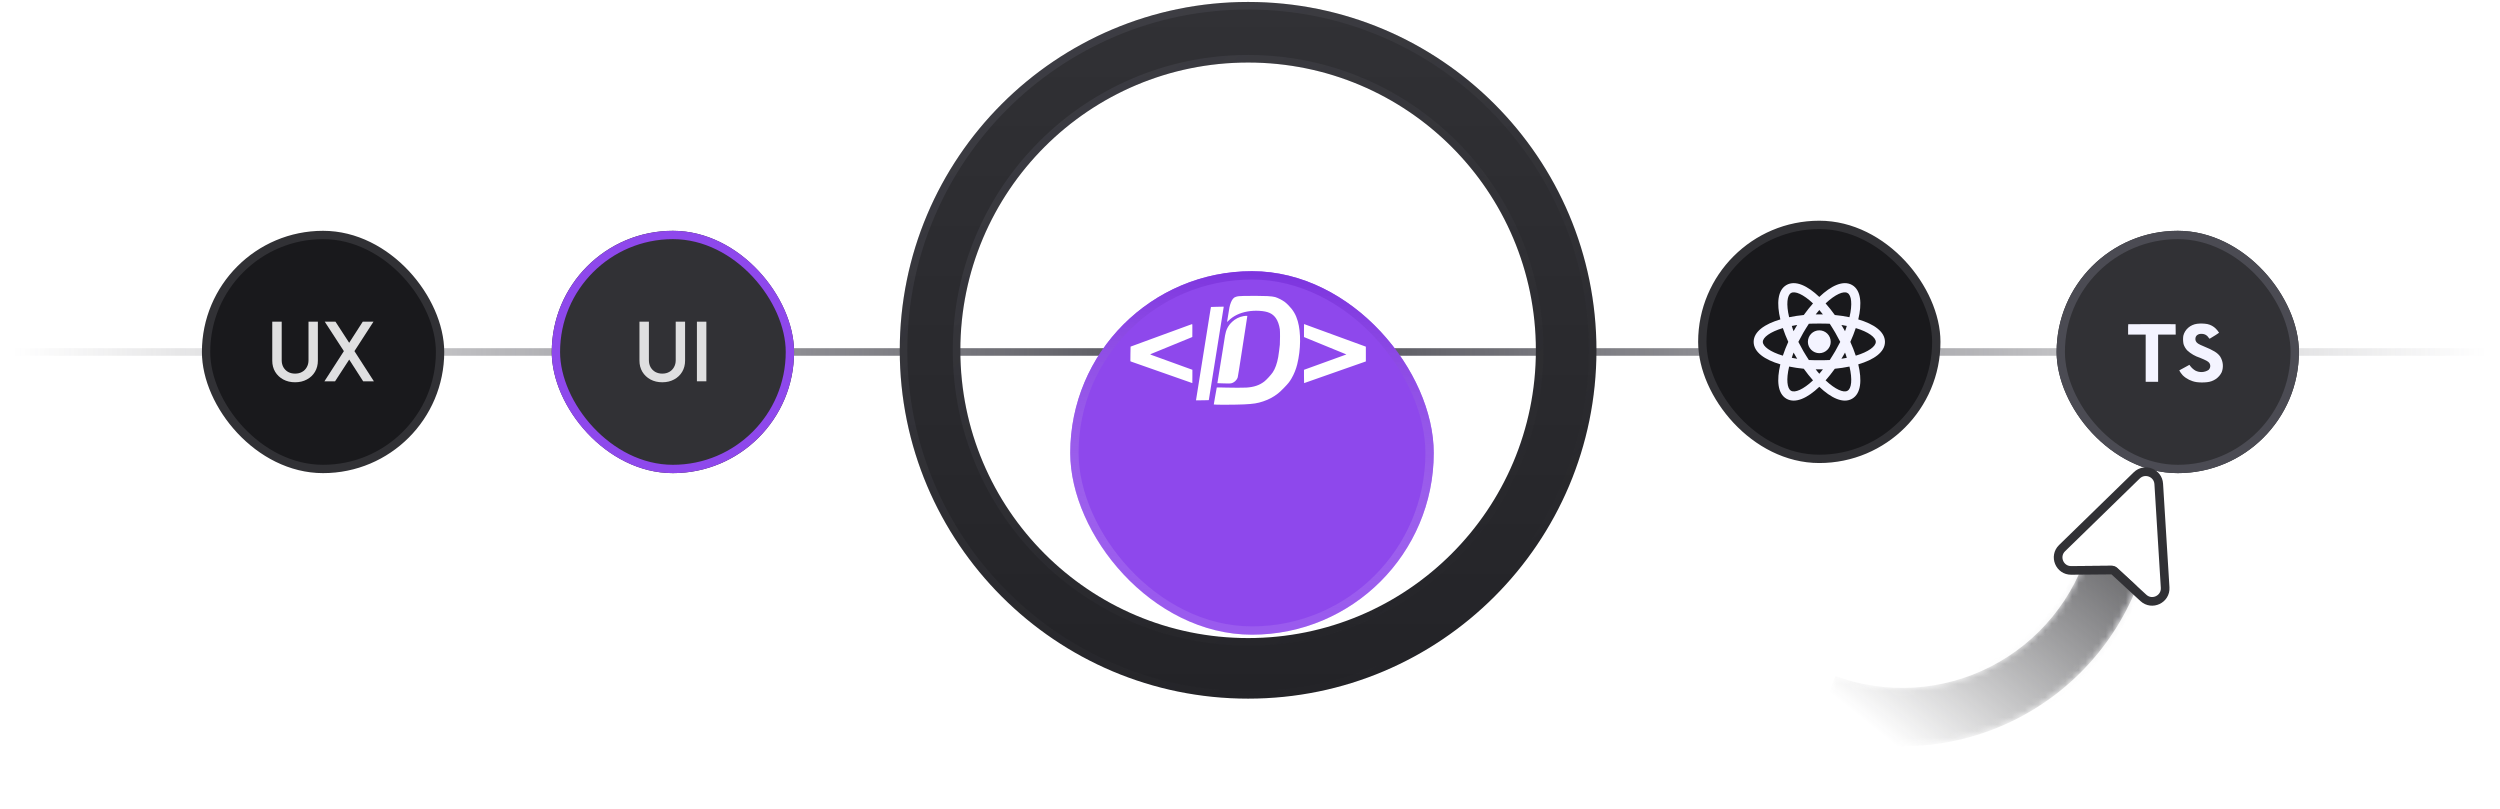
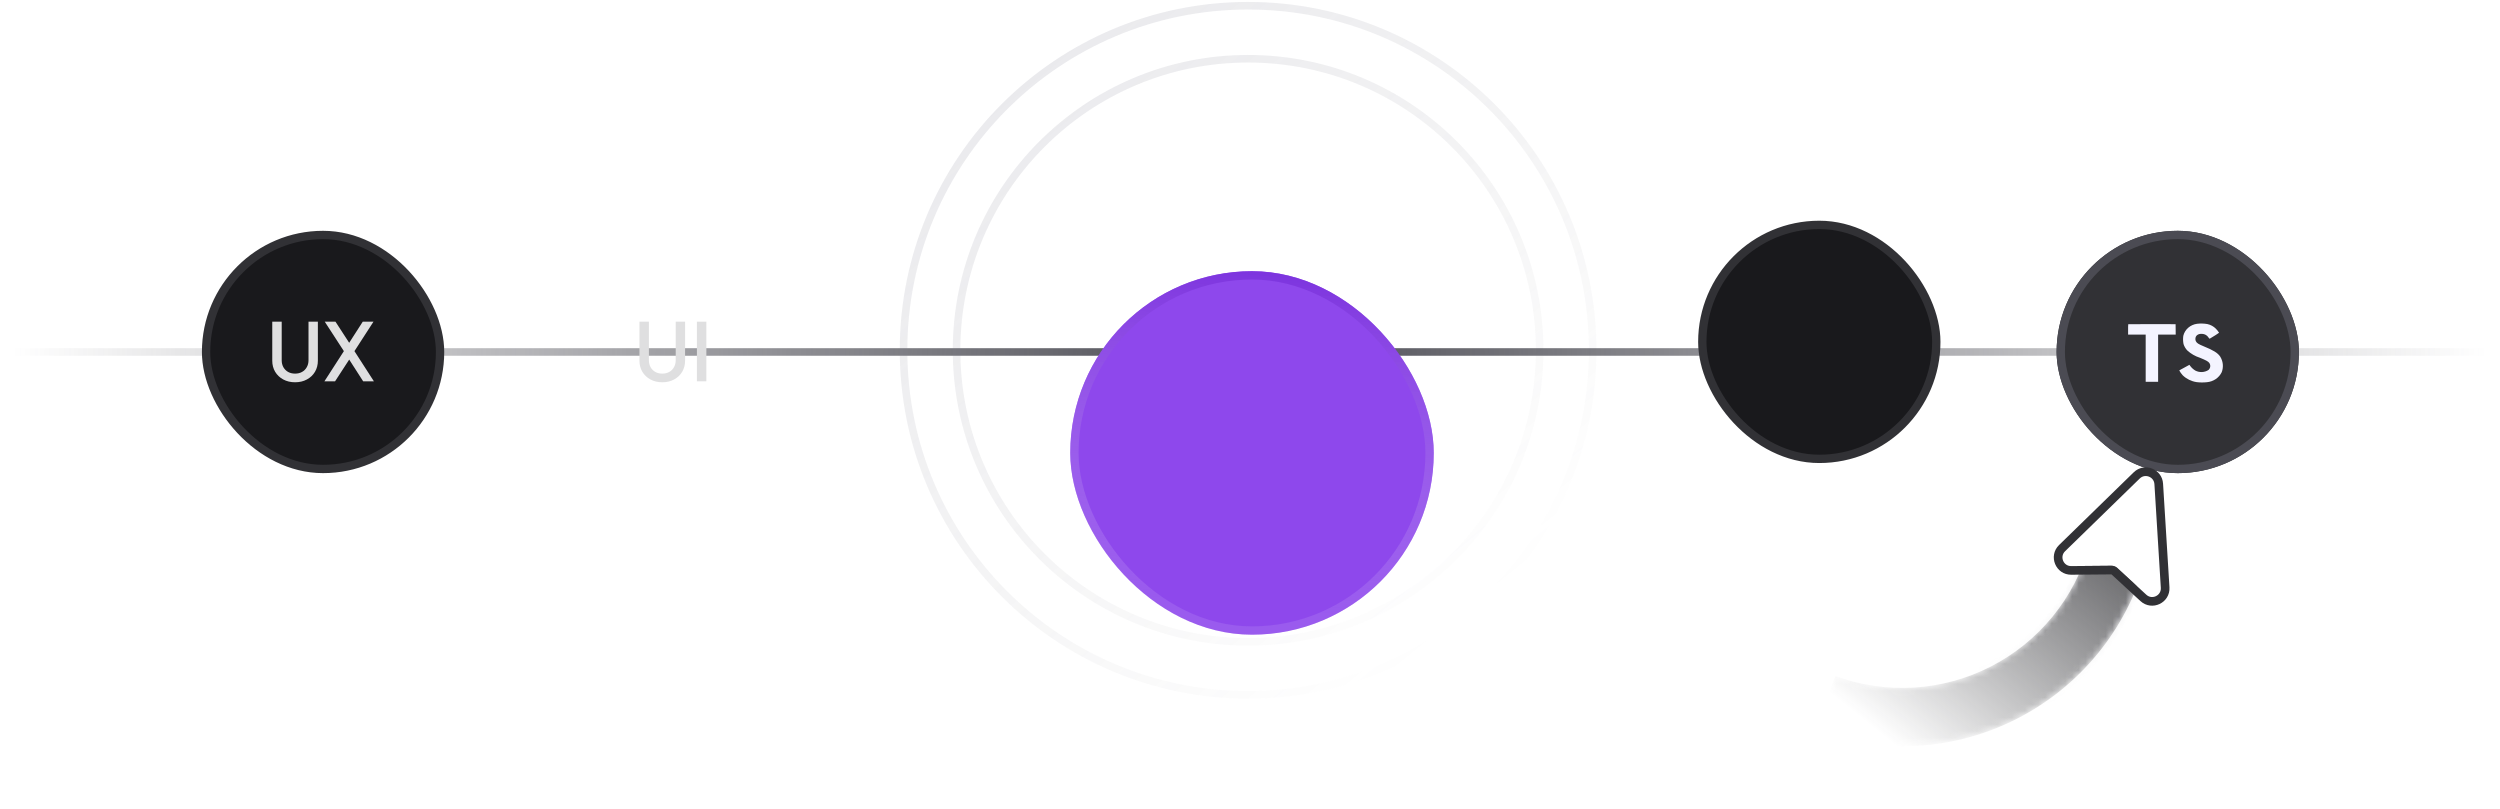
<svg xmlns="http://www.w3.org/2000/svg" width="371" height="120" viewBox="0 0 371 120" fill="none">
  <path d="M0.745 52.233L370.1 52.233" stroke="url(#paint0_radial_593_485)" stroke-width="1.124" />
  <rect x="30.581" y="34.87" width="34.725" height="34.725" rx="17.363" fill="#19191C" />
  <rect x="30.581" y="34.87" width="34.725" height="34.725" rx="17.363" stroke="#313135" stroke-width="1.236" />
  <path d="M48.145 56.585L51.031 52.108L48.193 47.737H49.784L52.159 51.395H51.482L53.834 47.737H55.425L52.599 52.108L55.485 56.585H53.893L51.482 52.832L52.159 52.844L49.725 56.585H48.145Z" fill="#DFDFE0" />
  <path d="M43.788 56.728C43.13 56.728 42.544 56.589 42.03 56.312C41.523 56.035 41.123 55.655 40.83 55.172C40.545 54.689 40.403 54.139 40.403 53.521V47.737H41.804V53.462C41.804 53.85 41.887 54.194 42.054 54.495C42.228 54.796 42.461 55.029 42.754 55.196C43.055 55.362 43.4 55.445 43.788 55.445C44.184 55.445 44.528 55.362 44.821 55.196C45.122 55.029 45.355 54.796 45.522 54.495C45.696 54.194 45.783 53.85 45.783 53.462V47.737H47.172V53.521C47.172 54.139 47.03 54.689 46.745 55.172C46.46 55.655 46.06 56.035 45.545 56.312C45.039 56.589 44.453 56.728 43.788 56.728Z" fill="#DFDFE0" />
  <rect x="252.622" y="33.372" width="34.725" height="34.725" rx="17.363" fill="#19191C" />
  <rect x="252.622" y="33.372" width="34.725" height="34.725" rx="17.363" stroke="#313135" stroke-width="1.236" />
-   <path d="M269.985 49.022C270.918 49.022 271.68 49.783 271.68 50.735C271.68 51.641 270.918 52.412 269.985 52.412C269.051 52.412 268.29 51.641 268.29 50.735C268.29 49.783 269.051 49.022 269.985 49.022ZM265.789 57.985C266.36 58.33 267.61 57.804 269.051 56.445C268.58 55.91 268.118 55.33 267.683 54.723C266.953 54.652 266.226 54.543 265.508 54.396C265.045 56.336 265.218 57.668 265.789 57.985ZM266.432 52.783L266.169 52.321C266.07 52.584 265.97 52.847 265.906 53.1C266.151 53.155 266.423 53.2 266.704 53.245L266.432 52.783ZM272.359 52.094L273.093 50.735L272.359 49.376C272.087 48.895 271.797 48.469 271.535 48.043C271.045 48.016 270.529 48.016 269.985 48.016C269.441 48.016 268.924 48.016 268.435 48.043C268.172 48.469 267.882 48.895 267.61 49.376L266.876 50.735L267.61 52.094C267.882 52.575 268.172 53.001 268.435 53.427C268.924 53.454 269.441 53.454 269.985 53.454C270.529 53.454 271.045 53.454 271.535 53.427C271.797 53.001 272.087 52.575 272.359 52.094ZM269.985 46.004C269.813 46.203 269.631 46.412 269.45 46.657H270.52C270.338 46.412 270.157 46.203 269.985 46.004ZM269.985 55.466C270.157 55.266 270.338 55.058 270.52 54.813H269.45C269.631 55.058 269.813 55.266 269.985 55.466ZM274.172 43.485C273.61 43.14 272.359 43.666 270.918 45.025C271.39 45.56 271.852 46.14 272.287 46.747C273.03 46.82 273.764 46.928 274.462 47.074C274.924 45.134 274.752 43.802 274.172 43.485ZM273.537 48.687L273.8 49.149C273.9 48.886 274 48.623 274.063 48.37C273.818 48.315 273.547 48.27 273.266 48.224L273.537 48.687ZM274.852 42.297C276.184 43.059 276.329 45.062 275.767 47.4C278.069 48.08 279.728 49.203 279.728 50.735C279.728 52.267 278.069 53.39 275.767 54.07C276.329 56.408 276.184 58.411 274.852 59.173C273.528 59.934 271.725 59.064 269.985 57.405C268.245 59.064 266.441 59.934 265.109 59.173C263.786 58.411 263.641 56.408 264.203 54.07C261.901 53.39 260.242 52.267 260.242 50.735C260.242 49.203 261.901 48.08 264.203 47.4C263.641 45.062 263.786 43.059 265.109 42.297C266.441 41.536 268.245 42.406 269.985 44.065C271.725 42.406 273.528 41.536 274.852 42.297ZM274.589 50.735C274.897 51.415 275.169 52.094 275.395 52.783C277.299 52.212 278.368 51.397 278.368 50.735C278.368 50.073 277.299 49.258 275.395 48.687C275.169 49.376 274.897 50.055 274.589 50.735ZM265.381 50.735C265.073 50.055 264.801 49.376 264.574 48.687C262.671 49.258 261.602 50.073 261.602 50.735C261.602 51.397 262.671 52.212 264.574 52.783C264.801 52.094 265.073 51.415 265.381 50.735ZM273.537 52.783L273.266 53.245C273.547 53.2 273.818 53.155 274.063 53.1C274 52.847 273.9 52.584 273.8 52.321L273.537 52.783ZM270.918 56.445C272.359 57.804 273.61 58.33 274.172 57.985C274.752 57.668 274.924 56.336 274.462 54.396C273.764 54.541 273.03 54.65 272.287 54.723C271.852 55.33 271.39 55.91 270.918 56.445ZM266.432 48.687L266.704 48.224C266.423 48.27 266.151 48.315 265.906 48.37C265.97 48.623 266.07 48.886 266.169 49.149L266.432 48.687ZM269.051 45.025C267.61 43.666 266.36 43.14 265.789 43.485C265.218 43.802 265.045 45.134 265.508 47.074C266.226 46.926 266.953 46.818 267.683 46.747C268.118 46.14 268.58 45.56 269.051 45.025Z" fill="#F4F4FF" />
  <g filter="url(#filter0_d_593_485)">
    <rect x="305.198" y="34.252" width="35.962" height="35.962" rx="17.981" fill="#313135" />
    <rect x="305.816" y="34.87" width="34.725" height="34.725" rx="17.363" stroke="#4B4B53" stroke-width="1.236" />
    <path d="M327.574 48.09C328.054 48.195 328.491 48.432 328.828 48.772C329.014 48.956 329.176 49.16 329.31 49.38C329.316 49.404 328.445 49.957 327.916 50.266C327.897 50.278 327.821 50.2 327.735 50.079C327.638 49.922 327.501 49.79 327.337 49.697C327.172 49.603 326.985 49.551 326.792 49.544C326.185 49.505 325.793 49.806 325.796 50.307C325.791 50.43 325.821 50.553 325.882 50.662C326.016 50.923 326.264 51.079 327.043 51.398C328.478 51.983 329.094 52.366 329.474 52.913C329.689 53.258 329.821 53.644 329.862 54.042C329.902 54.441 329.85 54.843 329.708 55.221C329.514 55.635 329.206 55.992 328.816 56.256C328.426 56.519 327.969 56.68 327.491 56.72C326.983 56.775 326.47 56.77 325.964 56.705C325.188 56.585 324.473 56.233 323.924 55.702C323.717 55.481 323.541 55.236 323.402 54.971C323.461 54.931 323.523 54.894 323.587 54.861C323.676 54.812 324.013 54.63 324.332 54.456L324.908 54.14L325.028 54.306C325.232 54.581 325.491 54.816 325.79 54.996C326.092 55.153 326.435 55.227 326.779 55.211C327.123 55.194 327.456 55.088 327.74 54.903C327.887 54.768 327.978 54.589 327.999 54.397C328.019 54.205 327.968 54.012 327.853 53.852C327.697 53.639 327.379 53.465 326.475 53.094C325.766 52.869 325.12 52.495 324.586 52C324.331 51.726 324.143 51.403 324.035 51.053C323.955 50.655 323.943 50.247 324 49.845C324.106 49.383 324.36 48.962 324.728 48.641C325.096 48.319 325.559 48.112 326.056 48.048C326.561 47.99 327.073 48.004 327.574 48.09ZM322.868 48.88L322.875 49.655H320.264V56.657H318.42V49.656H315.81V48.895C315.803 48.635 315.811 48.374 315.833 48.114C315.842 48.102 317.43 48.096 319.355 48.099L322.858 48.108L322.868 48.88Z" fill="#F4F4FF" />
  </g>
  <g filter="url(#filter1_d_593_485)">
-     <rect x="81.879" y="34.252" width="35.962" height="35.962" rx="17.981" fill="#313135" />
-     <rect x="82.497" y="34.87" width="34.725" height="34.725" rx="17.363" stroke="#8E48EC" stroke-width="1.236" />
    <path d="M103.422 56.585V47.737H104.823V56.585H103.422Z" fill="#DFDFE0" />
    <path d="M98.281 56.728C97.624 56.728 97.038 56.589 96.523 56.312C96.016 56.035 95.617 55.655 95.323 55.172C95.038 54.689 94.896 54.139 94.896 53.521V47.737H96.297V53.462C96.297 53.85 96.38 54.194 96.547 54.495C96.721 54.796 96.955 55.029 97.248 55.196C97.548 55.362 97.893 55.445 98.281 55.445C98.677 55.445 99.021 55.362 99.314 55.196C99.615 55.029 99.848 54.796 100.015 54.495C100.189 54.194 100.276 53.85 100.276 53.462V47.737H101.666V53.521C101.666 54.139 101.523 54.689 101.238 55.172C100.953 55.655 100.553 56.035 100.038 56.312C99.532 56.589 98.946 56.728 98.281 56.728Z" fill="#DFDFE0" />
  </g>
  <g filter="url(#filter2_d_593_485)">
    <rect x="158.825" y="25.262" width="53.942" height="53.942" rx="26.971" fill="#8E48EC" />
    <rect x="159.443" y="25.88" width="52.706" height="52.706" rx="26.353" stroke="url(#paint1_linear_593_485)" stroke-width="1.236" />
  </g>
  <mask id="path-16-inside-1_593_485" fill="white">
    <path d="M318.374 83.374C316.983 88.353 314.576 92.99 311.305 96.993C308.034 100.996 303.97 104.279 299.368 106.635C294.766 108.991 289.727 110.369 284.567 110.683C279.406 110.996 274.237 110.238 269.384 108.456L272.371 100.321C276.102 101.691 280.075 102.274 284.041 102.033C288.008 101.792 291.882 100.733 295.419 98.922C298.956 97.111 302.08 94.587 304.594 91.51C307.108 88.433 308.959 84.869 310.028 81.041L318.374 83.374Z" />
  </mask>
  <path d="M318.374 83.374C316.983 88.353 314.576 92.99 311.305 96.993C308.034 100.996 303.97 104.279 299.368 106.635C294.766 108.991 289.727 110.369 284.567 110.683C279.406 110.996 274.237 110.238 269.384 108.456L272.371 100.321C276.102 101.691 280.075 102.274 284.041 102.033C288.008 101.792 291.882 100.733 295.419 98.922C298.956 97.111 302.08 94.587 304.594 91.51C307.108 88.433 308.959 84.869 310.028 81.041L318.374 83.374Z" fill="url(#paint2_linear_593_485)" stroke="url(#paint3_linear_593_485)" stroke-opacity="0.2" stroke-width="1.498" mask="url(#path-16-inside-1_593_485)" />
  <g filter="url(#filter3_d_593_485)">
-     <path d="M320.665 85.949L319.716 70.567C319.649 69.471 318.325 68.96 317.538 69.726L306.459 80.519C305.629 81.327 306.209 82.733 307.366 82.723L313.331 82.67C313.658 82.667 313.973 82.789 314.213 83.01L318.513 86.973C319.364 87.757 320.736 87.104 320.665 85.949Z" fill="white" />
+     <path d="M320.665 85.949L319.716 70.567C319.649 69.471 318.325 68.96 317.538 69.726L306.459 80.519C305.629 81.327 306.209 82.733 307.366 82.723L313.331 82.67C313.658 82.667 313.973 82.789 314.213 83.01L318.513 86.973C319.364 87.757 320.736 87.104 320.665 85.949" fill="white" />
    <path d="M320.357 70.528C320.256 68.883 318.27 68.116 317.09 69.266L306.011 80.059C304.767 81.271 305.635 83.381 307.372 83.365L313.337 83.313C313.5 83.311 313.658 83.371 313.778 83.482L318.078 87.444C319.354 88.62 321.413 87.642 321.306 85.91L320.357 70.528Z" stroke="#313135" stroke-width="1.284" stroke-linecap="square" />
  </g>
-   <path fill-rule="evenodd" clip-rule="evenodd" d="M185.219 103.679C213.769 103.679 236.914 80.534 236.914 51.984C236.914 23.434 213.769 0.29 185.219 0.29C156.669 0.29 133.525 23.434 133.525 51.984C133.525 80.534 156.669 103.679 185.219 103.679ZM185.219 94.689C208.804 94.689 227.924 75.569 227.924 51.984C227.924 28.399 208.804 9.28 185.219 9.28C161.634 9.28 142.515 28.399 142.515 51.984C142.515 75.569 161.634 94.689 185.219 94.689Z" fill="url(#paint4_linear_593_485)" />
  <path d="M185.219 0.851C213.459 0.851 236.351 23.744 236.352 51.984C236.352 80.224 213.459 103.117 185.219 103.117C156.979 103.116 134.086 80.224 134.086 51.984C134.086 23.744 156.979 0.851 185.219 0.851ZM185.219 8.718C161.324 8.718 141.953 28.089 141.953 51.984C141.953 75.879 161.324 95.25 185.219 95.251C209.114 95.251 228.485 75.879 228.485 51.984C228.485 28.089 209.114 8.718 185.219 8.718Z" stroke="url(#paint5_linear_593_485)" stroke-opacity="0.2" stroke-width="1.124" />
-   <path fill-rule="evenodd" clip-rule="evenodd" d="M184.626 43.916C183.896 43.934 183.679 43.958 183.415 44.047C183.184 44.124 183.113 44.173 182.967 44.351C182.749 44.618 182.574 45.045 182.448 45.623C182.395 45.862 182.354 46.112 182.169 47.317C182.138 47.52 182.107 47.713 182.1 47.746C182.09 47.796 182.124 47.772 182.289 47.611C182.676 47.233 183.078 46.95 183.558 46.718C184.499 46.263 185.685 46.053 186.891 46.128C188.158 46.207 188.831 46.503 189.332 47.202C189.612 47.591 189.837 48.222 189.928 48.873C189.966 49.145 189.966 50.697 189.928 51.151C189.902 51.464 189.745 52.657 189.687 52.989C189.521 53.928 189.236 54.724 188.872 55.26C188.612 55.643 187.939 56.373 187.619 56.619C186.902 57.17 186.085 57.446 184.957 57.519C184.52 57.547 182.874 57.548 181.999 57.519C181.235 57.495 180.584 57.487 180.568 57.503C180.557 57.515 180.528 57.672 180.288 59.065C180.199 59.579 180.126 60.011 180.126 60.024C180.126 60.083 183.362 60.073 184.626 60.011C186.037 59.94 186.611 59.849 187.469 59.56C188.298 59.282 188.982 58.916 189.639 58.402C189.899 58.199 190.113 57.998 190.578 57.519C191.164 56.917 191.373 56.656 191.659 56.164C192.035 55.52 192.324 54.804 192.507 54.061C193.044 51.89 193.076 49.357 192.587 47.656C192.314 46.703 191.895 45.995 191.181 45.277C190.991 45.086 190.756 44.876 190.632 44.788C190.247 44.512 189.622 44.198 189.226 44.082C189.015 44.02 188.591 43.968 188.063 43.94C187.479 43.908 185.459 43.894 184.626 43.916ZM180.485 45.531C180.061 45.539 179.71 45.55 179.705 45.556C179.7 45.561 179.659 45.798 179.614 46.084C179.568 46.369 179.495 46.831 179.45 47.11C179.406 47.389 179.329 47.866 179.281 48.17C179.232 48.474 179.155 48.957 179.11 49.242C179.064 49.528 178.981 50.046 178.926 50.395C178.87 50.744 178.794 51.221 178.756 51.456C178.69 51.868 178.554 52.718 178.413 53.6C178.376 53.834 178.304 54.286 178.253 54.603C178.202 54.92 178.125 55.402 178.081 55.675C178.038 55.947 177.956 56.461 177.899 56.816C177.749 57.759 177.671 58.247 177.573 58.862L177.485 59.41H177.923C178.163 59.41 178.591 59.403 178.873 59.395L179.386 59.38L179.461 58.916C179.501 58.662 179.58 58.168 179.636 57.819C179.692 57.47 179.768 56.993 179.806 56.758C179.843 56.524 179.909 56.109 179.953 55.836C179.997 55.564 180.085 55.014 180.149 54.614C180.212 54.215 180.289 53.732 180.32 53.542C180.461 52.664 180.521 52.293 180.628 51.617C180.692 51.218 180.764 50.766 180.788 50.614C180.829 50.362 180.89 49.983 181.119 48.551C181.162 48.278 181.229 47.863 181.266 47.628C181.304 47.394 181.392 46.844 181.461 46.406C181.53 45.969 181.591 45.588 181.596 45.559C181.604 45.509 181.599 45.507 181.43 45.511C181.335 45.513 180.91 45.522 180.485 45.531ZM184.523 46.913C183.889 47.03 183.289 47.334 182.832 47.772C182.252 48.326 181.935 48.945 181.796 49.798C181.714 50.297 181.639 50.771 181.475 51.825C181.387 52.389 181.166 53.753 180.984 54.856C180.803 55.959 180.656 56.863 180.658 56.865C180.661 56.867 181.079 56.881 181.588 56.896C182.408 56.92 182.532 56.919 182.684 56.887C183.142 56.791 183.518 56.456 183.677 56C183.711 55.901 183.909 54.658 184.512 50.729C184.574 50.324 184.636 49.929 184.648 49.853C184.66 49.777 184.717 49.414 184.773 49.046C184.829 48.679 184.927 48.044 184.99 47.637C185.053 47.23 185.105 46.89 185.105 46.882C185.105 46.853 184.746 46.872 184.523 46.913ZM176.254 48.33C175.903 48.46 175.173 48.728 174.633 48.925C174.093 49.123 173.183 49.456 172.611 49.665C172.04 49.874 171.099 50.218 170.521 50.43C168.637 51.119 167.784 51.432 167.778 51.439C167.774 51.443 167.764 51.934 167.755 52.531C167.74 53.584 167.74 53.616 167.783 53.633C167.807 53.642 168.057 53.731 168.34 53.831C168.623 53.93 168.962 54.049 169.094 54.095C169.226 54.142 169.467 54.227 169.631 54.284C169.794 54.341 170.143 54.464 170.407 54.557C170.671 54.65 171.139 54.814 171.446 54.922C171.754 55.03 172.109 55.154 172.234 55.199C172.36 55.243 172.715 55.367 173.022 55.475C173.33 55.583 173.69 55.709 173.822 55.756C173.954 55.802 174.416 55.965 174.85 56.117C175.95 56.503 176.593 56.729 176.775 56.795C176.861 56.826 176.935 56.851 176.941 56.851C176.947 56.851 176.951 56.406 176.951 55.862V54.874L176.774 54.811C176.677 54.776 176.471 54.702 176.317 54.646C176.163 54.59 175.907 54.497 175.746 54.44C175.586 54.382 175.332 54.289 175.181 54.234C174.922 54.139 172.292 53.185 171.675 52.963C171.518 52.906 171.323 52.835 171.241 52.805C171.159 52.775 170.997 52.716 170.881 52.675C170.765 52.633 170.678 52.592 170.687 52.583C170.697 52.574 170.833 52.515 170.99 52.452C171.147 52.388 171.501 52.243 171.778 52.13C173.028 51.617 173.381 51.472 173.776 51.31C174.009 51.215 174.507 51.011 174.884 50.856C175.261 50.701 175.806 50.478 176.095 50.36C176.384 50.241 176.692 50.114 176.78 50.078L176.94 50.011L176.946 49.05C176.95 48.289 176.946 48.09 176.923 48.091C176.907 48.092 176.606 48.2 176.254 48.33ZM193.511 49.053V50.017L193.939 50.193C194.336 50.357 195.243 50.729 196.172 51.109C196.385 51.197 196.786 51.361 197.062 51.474C197.623 51.705 198.547 52.083 199.221 52.358C199.466 52.458 199.696 52.553 199.732 52.57L199.799 52.6L199.687 52.641C199.625 52.663 199.508 52.706 199.426 52.736C199.281 52.789 196.039 53.965 195.475 54.169C195.318 54.225 195.082 54.311 194.95 54.359C194.818 54.408 194.44 54.544 194.11 54.663L193.511 54.88L193.511 55.865C193.511 56.407 193.518 56.851 193.528 56.85C193.537 56.85 193.586 56.835 193.636 56.817C193.687 56.8 194.072 56.664 194.493 56.516C194.914 56.368 195.474 56.172 195.738 56.078C196.001 55.985 196.356 55.861 196.526 55.801C196.695 55.742 197.05 55.618 197.314 55.525C197.577 55.432 198.148 55.231 198.581 55.079C199.015 54.927 199.477 54.765 199.609 54.718C199.741 54.672 200.101 54.546 200.409 54.438C200.716 54.33 201.071 54.206 201.197 54.161C201.322 54.117 201.677 53.992 201.985 53.885C202.292 53.778 202.578 53.678 202.618 53.663L202.693 53.637L202.693 52.54L202.692 51.444L202.196 51.263C201.709 51.087 201.217 50.907 199.095 50.13C197.854 49.676 196.609 49.22 195.178 48.697C194.606 48.488 194.001 48.266 193.833 48.203C193.665 48.141 193.524 48.09 193.519 48.09C193.514 48.09 193.511 48.523 193.511 49.053Z" fill="white" />
  <defs>
    <filter id="filter0_d_593_485" x="299.762" y="28.816" width="46.834" height="46.834" filterUnits="userSpaceOnUse" color-interpolation-filters="sRGB">
      <feFlood flood-opacity="0" result="BackgroundImageFix" />
      <feColorMatrix in="SourceAlpha" type="matrix" values="0 0 0 0 0 0 0 0 0 0 0 0 0 0 0 0 0 0 127 0" result="hardAlpha" />
      <feMorphology radius="5.436" operator="dilate" in="SourceAlpha" result="effect1_dropShadow_593_485" />
      <feOffset />
      <feComposite in2="hardAlpha" operator="out" />
      <feColorMatrix type="matrix" values="0 0 0 0 0.192 0 0 0 0 0.192 0 0 0 0 0.208 0 0 0 0.2 0" />
      <feBlend mode="normal" in2="BackgroundImageFix" result="effect1_dropShadow_593_485" />
      <feBlend mode="normal" in="SourceGraphic" in2="effect1_dropShadow_593_485" result="shape" />
    </filter>
    <filter id="filter1_d_593_485" x="78.481" y="30.854" width="42.757" height="42.757" filterUnits="userSpaceOnUse" color-interpolation-filters="sRGB">
      <feFlood flood-opacity="0" result="BackgroundImageFix" />
      <feColorMatrix in="SourceAlpha" type="matrix" values="0 0 0 0 0 0 0 0 0 0 0 0 0 0 0 0 0 0 127 0" result="hardAlpha" />
      <feMorphology radius="3.398" operator="dilate" in="SourceAlpha" result="effect1_dropShadow_593_485" />
      <feOffset />
      <feComposite in2="hardAlpha" operator="out" />
      <feColorMatrix type="matrix" values="0 0 0 0 0.447 0 0 0 0 0.102 0 0 0 0 0.906 0 0 0 0.24 0" />
      <feBlend mode="normal" in2="BackgroundImageFix" result="effect1_dropShadow_593_485" />
      <feBlend mode="normal" in="SourceGraphic" in2="effect1_dropShadow_593_485" result="shape" />
    </filter>
    <filter id="filter2_d_593_485" x="143.841" y="25.262" width="83.91" height="83.91" filterUnits="userSpaceOnUse" color-interpolation-filters="sRGB">
      <feFlood flood-opacity="0" result="BackgroundImageFix" />
      <feColorMatrix in="SourceAlpha" type="matrix" values="0 0 0 0 0 0 0 0 0 0 0 0 0 0 0 0 0 0 127 0" result="hardAlpha" />
      <feOffset dy="14.984" />
      <feGaussianBlur stdDeviation="7.492" />
      <feComposite in2="hardAlpha" operator="out" />
      <feColorMatrix type="matrix" values="0 0 0 0 0.557 0 0 0 0 0.282 0 0 0 0 0.925 0 0 0 0.2 0" />
      <feBlend mode="normal" in2="BackgroundImageFix" result="effect1_dropShadow_593_485" />
      <feBlend mode="normal" in="SourceGraphic" in2="effect1_dropShadow_593_485" result="shape" />
    </filter>
    <filter id="filter3_d_593_485" x="300.928" y="65.505" width="24.877" height="28.235" filterUnits="userSpaceOnUse" color-interpolation-filters="sRGB">
      <feFlood flood-opacity="0" result="BackgroundImageFix" />
      <feColorMatrix in="SourceAlpha" type="matrix" values="0 0 0 0 0 0 0 0 0 0 0 0 0 0 0 0 0 0 127 0" result="hardAlpha" />
      <feOffset dy="1.284" />
      <feGaussianBlur stdDeviation="1.926" />
      <feColorMatrix type="matrix" values="0 0 0 0 0 0 0 0 0 0 0 0 0 0 0 0 0 0 0.35 0" />
      <feBlend mode="normal" in2="BackgroundImageFix" result="effect1_dropShadow_593_485" />
      <feBlend mode="normal" in="SourceGraphic" in2="effect1_dropShadow_593_485" result="shape" />
    </filter>
    <radialGradient id="paint0_radial_593_485" cx="0" cy="0" r="1" gradientUnits="userSpaceOnUse" gradientTransform="translate(185.423 52.733) scale(184.678 95.454)">
      <stop stop-color="#4B4B53" />
      <stop offset="1" stop-color="#4B4B53" stop-opacity="0" />
    </radialGradient>
    <linearGradient id="paint1_linear_593_485" x1="224.873" y1="17.32" x2="219.064" y2="78.27" gradientUnits="userSpaceOnUse">
      <stop stop-color="#6816D6" />
      <stop offset="1" stop-color="#C7A3F5" stop-opacity="0.2" />
    </linearGradient>
    <linearGradient id="paint2_linear_593_485" x1="310.621" y1="56.753" x2="272.757" y2="103.762" gradientUnits="userSpaceOnUse">
      <stop stop-color="#313135" />
      <stop offset="1" stop-color="#232327" stop-opacity="0" />
    </linearGradient>
    <linearGradient id="paint3_linear_593_485" x1="317.287" y1="75.071" x2="302.095" y2="105.318" gradientUnits="userSpaceOnUse">
      <stop stop-color="#85859B" />
      <stop offset="1" stop-color="#68686E" stop-opacity="0" />
    </linearGradient>
    <linearGradient id="paint4_linear_593_485" x1="185.219" y1="0.29" x2="185.219" y2="103.679" gradientUnits="userSpaceOnUse">
      <stop stop-color="#313135" />
      <stop offset="1" stop-color="#232327" />
    </linearGradient>
    <linearGradient id="paint5_linear_593_485" x1="142.14" y1="-12.821" x2="223.428" y2="87.197" gradientUnits="userSpaceOnUse">
      <stop stop-color="#85859B" />
      <stop offset="1" stop-color="#68686E" stop-opacity="0" />
    </linearGradient>
  </defs>
</svg>